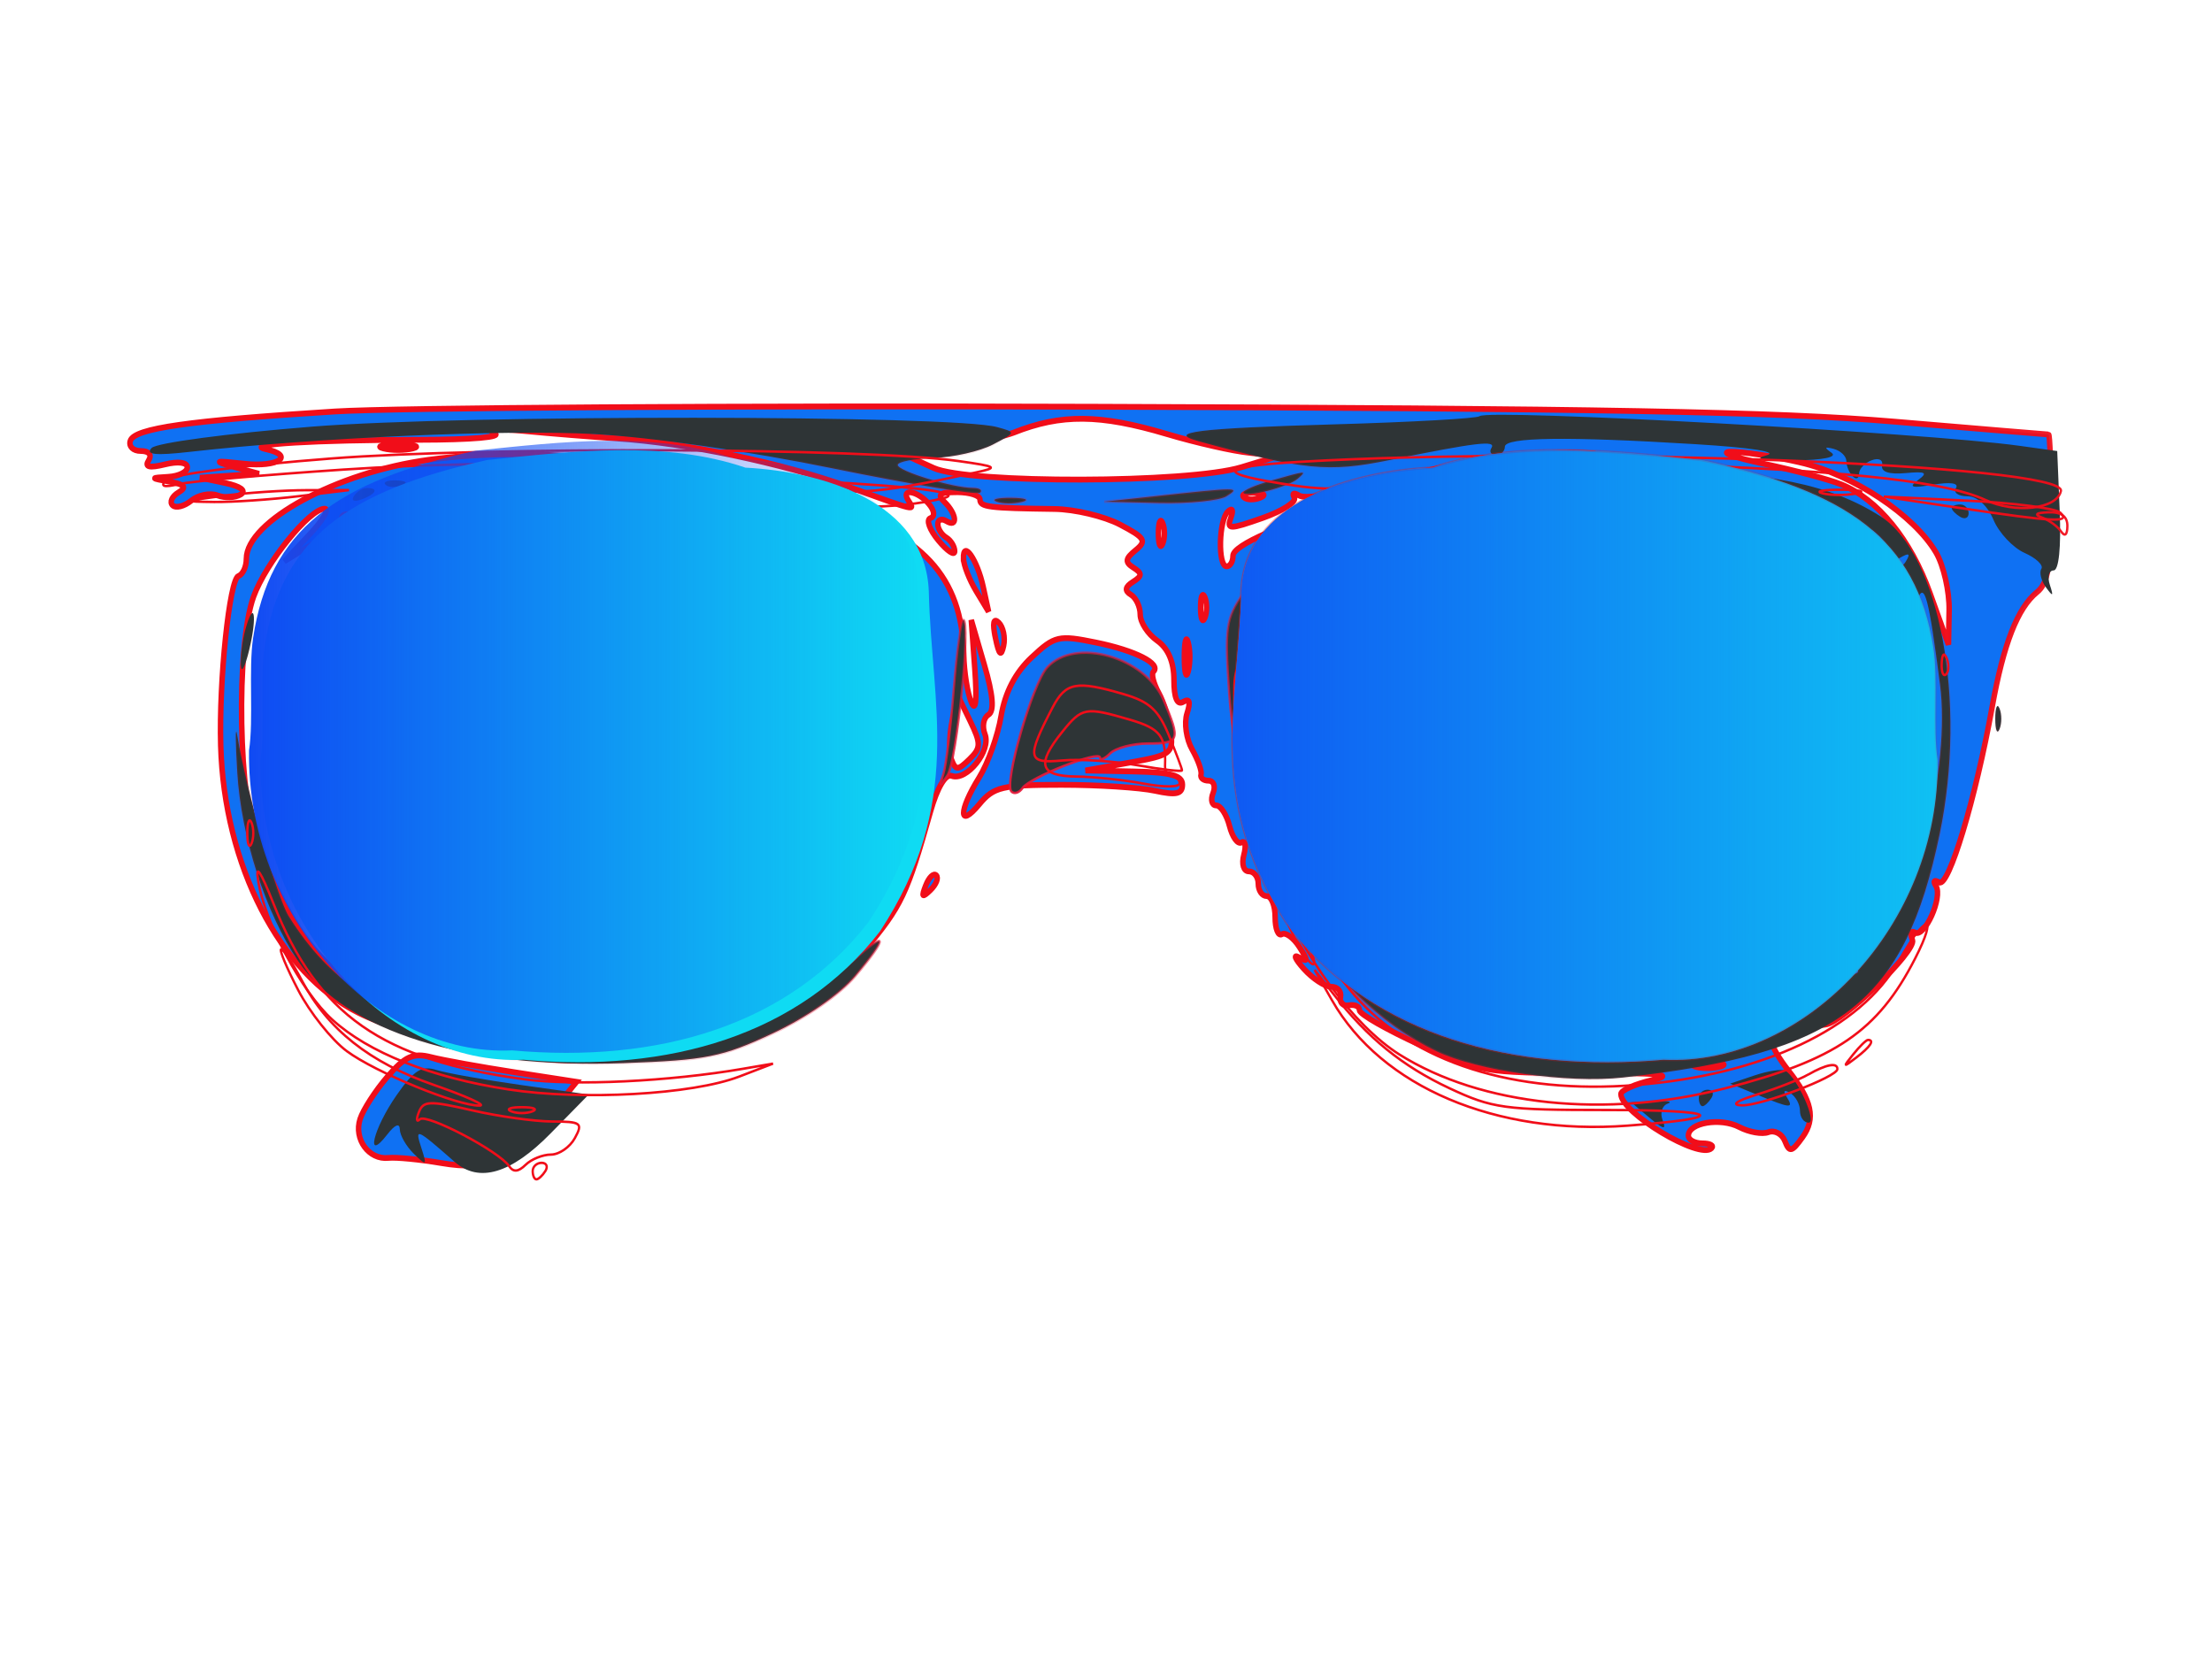
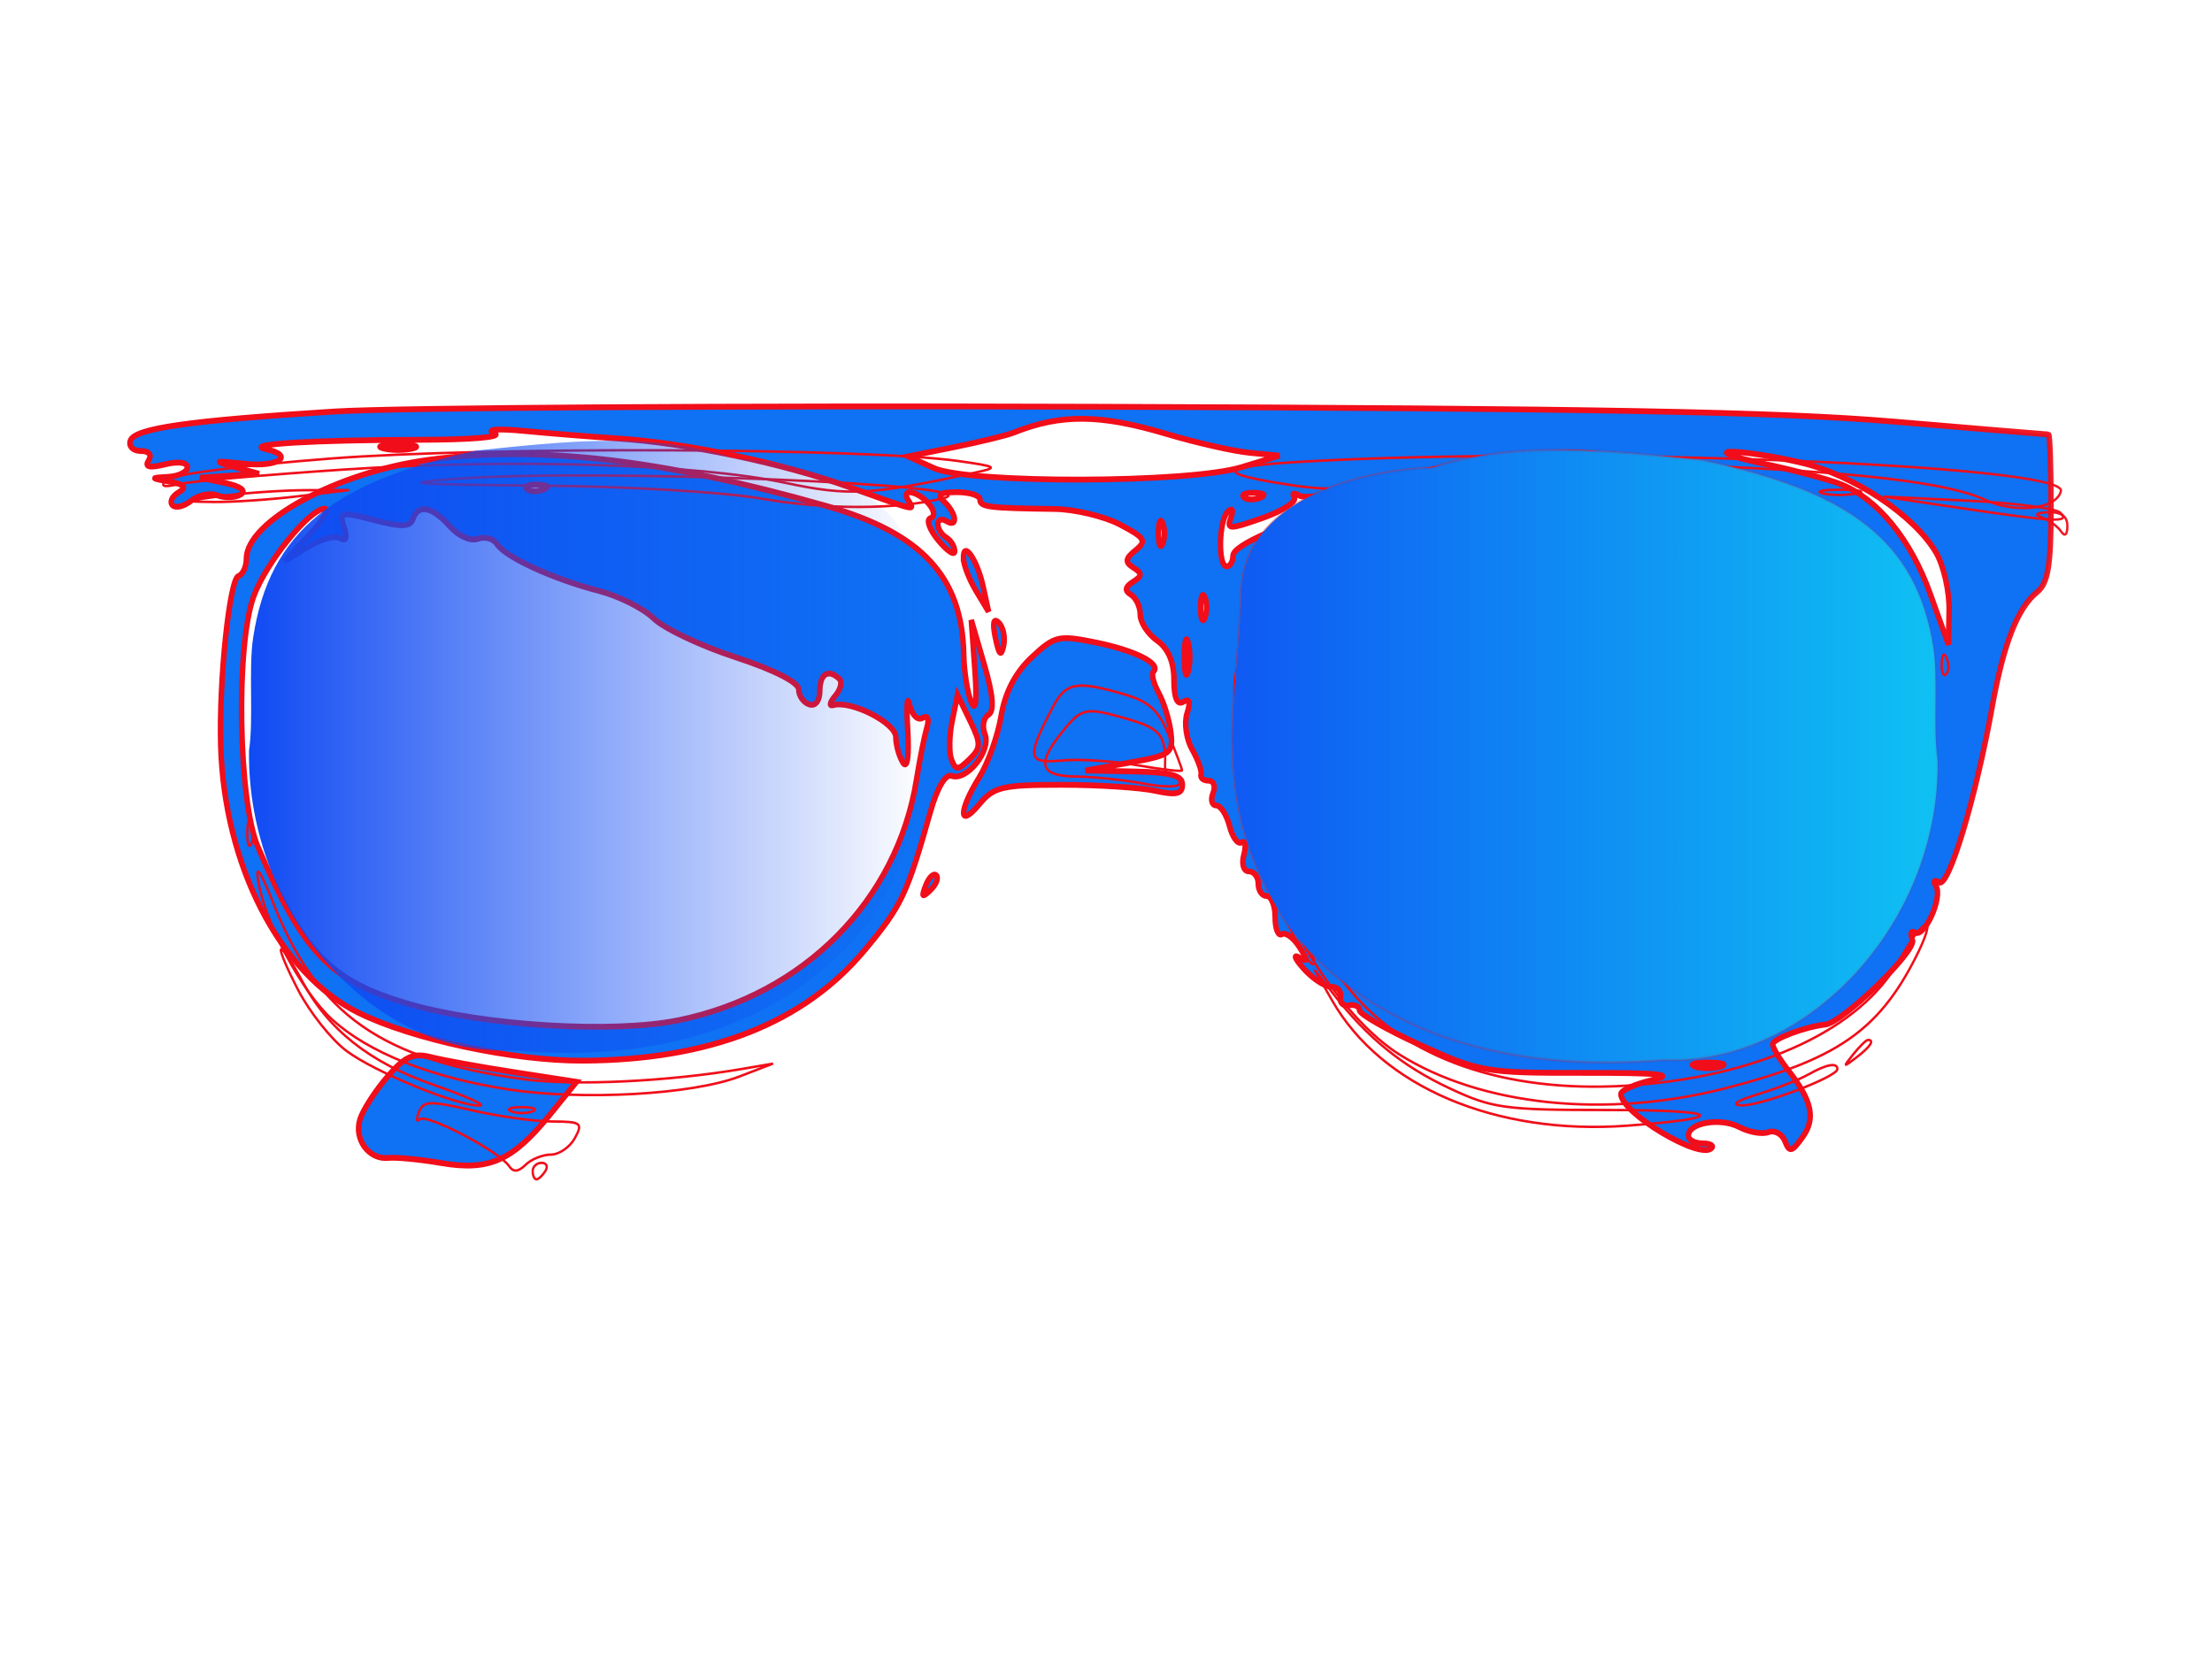
<svg xmlns="http://www.w3.org/2000/svg" xmlns:xlink="http://www.w3.org/1999/xlink" version="1.1" viewBox="0 0 560 420">
  <defs>
    <linearGradient id="a">
      <stop stop-color="#f10d19" offset="0" />
      <stop stop-color="#f10d19" stop-opacity="0" offset="1" />
    </linearGradient>
    <linearGradient id="i" x1="-711.7" x2="-265.44" y1="-130.49" y2="-130.49" gradientTransform="matrix(2.259 0 0 -2.075 1376 1344.3)" gradientUnits="userSpaceOnUse" xlink:href="#a" />
    <linearGradient id="h" x1="-711.7" x2="-265.44" y1="-130.49" y2="-130.49" gradientTransform="matrix(2.259 0 0 -2.075 1316 741.42)" gradientUnits="userSpaceOnUse" xlink:href="#a" />
    <radialGradient id="c" cx="-676.07" cy="-90.569" r="453.37" gradientTransform="matrix(1 0 0 .376 0 -56.525)" gradientUnits="userSpaceOnUse">
      <stop stop-color="#e81839" offset="0" />
      <stop stop-color="#e81839" stop-opacity="0" offset="1" />
    </radialGradient>
    <linearGradient id="g" x1="-711.7" x2="-265.44" y1="-130.49" y2="-130.49" gradientTransform="matrix(2.259 0 0 -2.075 1330.3 767.14)" gradientUnits="userSpaceOnUse" xlink:href="#a" />
    <linearGradient id="f" x1="-711.7" x2="-265.44" y1="-130.49" y2="-130.49" gradientTransform="matrix(2.259 0 0 -2.075 1333.2 778.56)" gradientUnits="userSpaceOnUse" xlink:href="#a" />
    <linearGradient id="b" x1="-711.7" x2="-265.44" y1="-130.49" y2="-130.49" gradientTransform="matrix(2.244 0 0 2.125 399.27 189.69)" gradientUnits="userSpaceOnUse" xlink:href="#a" />
    <linearGradient id="e" x1="-1076.6" x2="-755.66" y1="-107.44" y2="-107.44" gradientTransform="translate(-5.4 -4.2)" gradientUnits="userSpaceOnUse">
      <stop stop-color="#0f4af3" offset="0" />
      <stop stop-color="#0f4af3" stop-opacity="0" offset="1" />
    </linearGradient>
    <linearGradient id="d" x1="-616.18" x2="-280.78" y1="-107.44" y2="-107.44" gradientUnits="userSpaceOnUse">
      <stop stop-color="#0f59f3" offset="0" />
      <stop stop-color="#0f59f3" stop-opacity="0" offset="1" />
    </linearGradient>
  </defs>
  <g transform="translate(0 -632.36)">
-     <path d="m-207.04 347.78c2.749 1.025 7.246 1.025 9.995 0s0.5-1.863-4.997-1.863-7.746 0.838-4.997 1.863z" fill="none" stroke="url(#i)" stroke-width="1.1" />
    <g transform="matrix(.534 0 0 .565 640.78 884.51)">
      <path d="m-1041.2-261.91c-69.545 4.113-94.96 7.542-96.955 13.083-0.914 2.539 1.292 4.617 4.904 4.617 3.917 0 5.424 1.708 3.735 4.232-1.993 2.978 0.306 3.505 7.76 1.776 6.267-1.453 10.592-0.919 10.592 1.308 0 2.07-4.048 3.99-8.996 4.267-8.653 0.484-8.628 0.567 0.648 2.182 7.271 1.266 8.283 2.456 4.114 4.836-3.042 1.736-4.276 4.316-2.744 5.731 1.532 1.416 5.505 0.489 8.829-2.059 3.324-2.548 8.927-3.611 12.451-2.361 3.525 1.25 8.495 1.055 11.046-0.432 2.807-1.637-0.097-3.656-7.357-5.115l-11.994-2.412 27.986-1.748-11.994-3.124c-10.015-2.609-9.19-2.834 4.998-1.366 16.323 1.689 24.408-3.655 9.995-6.607-10.486-2.147 23.447-4.071 72.578-4.116 25.523-0.022 40.438-1.264 35.982-2.995-4.344-1.687 1.827-2.098 14.379-0.956 12.094 1.1 31.884 2.604 43.978 3.343 32.552 1.988 78.267 11.058 109.94 21.812 32.442 11.014 31.186 10.746 27.986 5.963-3.779-5.649 4.39-4.393 9.672 1.488 2.769 3.083 3.091 5.7 0.793 6.464-2.124 0.705-0.4 5.206 3.831 10.002 4.231 4.796 7.693 6.971 7.693 4.835 0-2.137-1.799-4.912-3.998-6.167s-3.998-3.945-3.998-5.976 1.799-2.666 3.998-1.411c5.598 3.196 5.002-3.135-0.8-8.495-3.731-3.447-2.399-4.432 5.997-4.432 5.937 0 10.795 1.486 10.795 3.303 0 3.341 4.011 3.82 35.364 4.224 9.555 0.123 23.503 3.259 30.995 6.969 11.906 5.895 12.842 7.343 7.425 11.496-4.954 3.798-5.156 5.372-1.01 7.847 4.218 2.518 4.174 3.7-0.237 6.328-3.783 2.254-4.085 3.996-1 5.758 2.434 1.389 4.425 5.386 4.425 8.88 0 3.494 3.598 8.749 7.996 11.678 5.248 3.495 7.996 9.561 7.996 17.654 0 8.075 1.528 11.458 4.426 9.803 2.967-1.694 3.553 0.015 1.778 5.183-1.457 4.24-0.368 11.512 2.42 16.16 2.788 4.647 4.687 9.696 4.22 11.22-0.467 1.524 1.142 2.77 3.576 2.77s3.39 2.493 2.124 5.54c-1.266 3.047-0.593 5.54 1.495 5.54s4.922 4.144 6.298 9.208 3.941 8.386 5.7 7.382c1.759-1.004 2.257 1.5 1.106 5.566-1.17 4.135-0.125 7.392 2.372 7.392 2.455 0 4.464 2.493 4.464 5.54 0 3.047 1.799 5.54 3.998 5.54s3.998 4.253 3.998 9.452 1.439 8.63 3.198 7.626 5.49 1.565 8.291 5.709c4.185 6.191 4.15 7.023-0.199 4.666-2.911-1.577-1.865 0.742 2.324 5.154s10.036 8.022 12.994 8.022c2.958 0 4.928 2.078 4.378 4.617-0.55 2.539 1.249 4.201 3.998 3.693 2.749-0.508 4.997 0.493 4.997 2.223s13.043 8.766 28.985 15.633c27.911 12.024 30.764 12.484 76.939 12.417 36.315-0.053 44.32 0.724 32.983 3.201-8.234 1.799-14.97 4.62-14.97 6.269 0 8.412 37.3 29.523 42.947 24.306 1.3-1.201-0.634-2.184-4.299-2.184-3.665 0-6.663-1.55-6.663-3.445 0-5.839 15.227-8.274 24.149-3.863 4.653 2.3 10.869 3.329 13.813 2.285 2.945-1.044 6.465 0.777 7.823 4.047 2.136 5.142 3.261 4.901 8.326-1.78 6.384-8.421 4.592-16.324-6.816-30.061-4.024-4.845-7.316-10.066-7.316-11.603 0-2.392 15.551-7.889 24.994-8.835 8.144-0.816 43.277-33.022 41.276-37.838-1.216-2.927-0.695-4.457 1.157-3.4 4.536 2.59 13.334-15.82 9.967-20.854-1.489-2.226-0.818-2.931 1.518-1.597 4.5 2.569 17.313-37.538 25.17-78.785 5.35-28.087 12.029-44.211 21.236-51.264 5.247-4.02 6.616-11.853 6.616-37.858 0-18.034-0.519-32.789-1.154-32.789-0.635 0-33.468-2.584-72.963-5.743-55.498-4.439-141.74-5.959-379.65-6.693-169.32-0.523-331.23 0.433-359.82 2.124zm394.38 10.089c13.975 3.94 31.705 7.735 39.402 8.433l13.993 1.269-17.991 5.189c-25.039 7.221-129.41 7.458-145.93 0.331l-11.994-5.176 21.989-4.203c12.094-2.312 24.688-5.221 27.986-6.465 22.378-8.444 40.952-8.284 72.542 0.622zm179.33 11.835c-51.074 4.875-147.93 32.875-147.93 42.765 0 2.595-1.349 4.719-2.998 4.719-4.268 0-3.727-20.929 0.637-24.623 2.111-1.787 2.684-0.611 1.366 2.806-2.071 5.369-0.752 5.38 15.059 0.127 9.531-3.166 16.284-7.317 15.008-9.225-1.276-1.908-0.22-2.269 2.348-0.803s14.989-0.138 27.604-3.564c34.238-9.3 76.146-15.78 100.9-15.603 18.249 0.131 16.209 0.709-11.994 3.401zm120.83 0.865c25.224 5.484 54.068 23.54 64.544 40.402 3.591 5.78 6.388 17.439 6.217 25.908l-0.312 15.398-8.683-22.881c-9.195-24.228-24.755-42.296-42.136-48.928-5.789-2.209-22.219-6.353-36.512-9.209-14.293-2.856-21.489-5.299-15.992-5.429 5.497-0.13 20.291 2.003 32.875 4.739zm-256.01 15.901c-2.886 1.067-6.334 0.936-7.663-0.291-1.329-1.227 1.033-2.1 5.247-1.94 4.657 0.177 5.605 1.052 2.416 2.232zm-46.078 20.561c-1.109 2.539-2.017 0.462-2.017-4.617s0.907-7.156 2.017-4.617 1.109 6.694 0 9.234zm19.99 33.241c-1.109 2.539-2.017 0.462-2.017-4.617s0.907-7.156 2.017-4.617c1.109 2.539 1.109 6.694 0 9.234zm35.832 26.778 5.405-14.774-1.369 18.468c-0.753 10.157-0.613 14.728 0.312 10.157 1.278-6.319 4.421-8.31 13.117-8.31 7.529 0 12.06-2.208 13.264-6.464 1.741-6.156 1.85-6.156 2.292 0 0.367 5.108 4.14 6.464 17.988 6.464 13.313 0 17.974 1.554 19.395 6.464 1.043 3.605 10.673 9.574 21.772 13.495 11.376 4.019 21.479 10.342 23.584 14.758 2.025 4.249 8.691 9.929 14.814 12.622 6.123 2.693 21.932 14.75 35.132 26.794 25.683 23.434 31.696 26.187 31.696 14.511 0-10.396 7.45-9.194 12.033 1.941 2.111 5.131 7.014 10.439 10.896 11.797 8.604 3.01 14.662 8.774 16.215 15.427 0.72 3.082-1.109 4.177-4.794 2.87-3.929-1.393-5.239-0.383-3.848 2.965 5.744 13.829-52.57 29.23-102.47 27.062-37.255-1.619-81.873-15.195-78.29-23.821 1.121-2.698-0.277-3.845-3.355-2.754-9.55 3.386-45.384-46.346-39.612-54.975 1.404-2.099 0.743-2.782-1.47-1.519-5.266 3.007-14.073-24.317-10.562-32.769 1.754-4.224 1.185-5.66-1.61-4.064-6.219 3.551-10.664-24.775-5.332-33.979 2.364-4.081 4.632-12.101 5.038-17.821 0.407-5.72 1.552-1.258 2.545 9.914l1.805 20.314 5.405-14.774zm-13.861 12.927c0 5.079 0.907 7.156 2.017 4.617 1.109-2.539 1.109-6.694 0-9.234-1.109-2.539-2.017-0.462-2.017 4.617zm-29.859-15.697c-1.006 3.555-1.828 0.646-1.828-6.464s0.823-10.019 1.828-6.464c1.006 3.555 1.006 9.372 0 12.927zm252.04 177.08c-3.89 0.936-9.287 0.875-11.994-0.137s0.476-1.778 7.073-1.703c6.597 0.075 8.811 0.903 4.921 1.839zm-633.59-277.03c3.848 0.929 10.145 0.929 13.993 0 3.848-0.929 0.7-1.689-6.996-1.689-7.696 0-10.845 0.76-6.997 1.689zm21.481 5.107c-43.439 5.526-86.448 27.595-86.448 44.359 0 3.558-1.686 7.023-3.748 7.7-4.249 1.396-9.289 46.876-8.419 75.969 1.604 53.595 28.023 102.15 65.085 119.62 25.372 11.958 73.639 21.727 106.64 21.584 60.186-0.261 104.74-16.804 133.69-49.64 17.434-19.772 19.94-24.77 31.099-62.034 3.189-10.648 7.146-16.958 10.001-15.946 7.128 2.527 18.866-11.298 15.82-18.632-1.441-3.468-0.715-7.393 1.612-8.722 2.899-1.655 2.289-8.726-1.939-22.456l-6.17-20.04 1.694 22.161c1.061 13.883 0.448 19.402-1.643 14.774-1.835-4.063-3.463-13.673-3.618-21.356-0.703-34.965-19.802-54.467-65.325-66.708-77.62-20.87-136.09-27.275-188.34-20.628zm54.231 13.338c-2.886 1.067-6.335 0.936-7.663-0.291-1.328-1.227 1.033-2.1 5.247-1.94 4.657 0.177 5.605 1.052 2.416 2.232zm-110.95 20.348-11.743 11.791 11.108-6.404c6.109-3.522 13.048-5.295 15.421-3.941 2.802 1.6 3.428-0.116 1.784-4.899-2.394-6.97-1.637-7.142 14.23-3.233 13.062 3.218 17.127 3.11 18.426-0.488 2.471-6.843 9.118-5.618 17.403 3.208 4.162 4.433 9.951 6.901 13.357 5.694 3.306-1.172 7.408-0.106 9.115 2.369 4.039 5.855 26.584 15.631 48.311 20.949 9.471 2.318 21.138 7.86 25.926 12.314 4.788 4.454 22.226 12.277 38.751 17.384 18.34 5.668 30.046 11.304 30.046 14.466 0 2.85 2.249 5.874 4.997 6.72 2.932 0.903 4.997-1.641 4.997-6.156 0-7.606 4.191-9.979 9.294-5.264 1.447 1.337 0.543 4.755-2.009 7.595s-2.986 4.71-0.965 4.153c8.418-2.319 29.665 7.87 29.723 14.254 0.032 3.661 1.583 8.874 3.444 11.585 2.017 2.94 2.898-3.022 2.181-14.774-0.661-10.837-0.283-15.939 0.84-11.338 1.123 4.601 3.905 7.301 6.182 6.001 2.525-1.442 3.307 0.339 2.005 4.562-1.174 3.809-3.359 14.177-4.854 23.04-9.137 54.154-53.344 96.379-112.91 107.85-31.013 5.971-92.192 2.466-127.75-7.318-37.33-10.271-49.983-22.71-71.567-70.354-9.29-20.509-10.562-89.929-2.054-112.16 5.792-15.139 26.554-39.388 33.722-39.388 2.383 0-0.952 5.306-7.411 11.791zm313.07 100.49c-5.426 5.013-6.475 5.042-8.471 0.235-1.253-3.017-1.131-10.788 0.273-17.27l2.551-11.784 5.92 11.549c5.27 10.281 5.24 12.177-0.273 17.27zm-2.83-89.935c0.078 2.946 2.791 9.511 6.029 14.589l5.888 9.234-2.548-11.081c-2.811-12.227-9.6-21.46-9.37-12.743zm15.149 35.547c1.706 7.73 2.711 8.659 3.877 3.581 0.865-3.771-0.171-8.467-2.303-10.437-2.503-2.313-3.061 0.116-1.573 6.856zm17.176 8.72c-7.714 6.81-12.61 15.705-14.486 26.316-1.559 8.816-6.242 21.211-10.407 27.545-9.835 14.955-9.791 23.228 0.064 11.977 6.851-7.822 10.863-8.72 38.98-8.72 17.239 0 37.19 1.205 44.337 2.678 10.097 2.081 12.993 1.463 12.993-2.77 0-4.119-5.607-5.555-22.988-5.887l-22.988-0.439 20.878-3.52c19.56-3.298 20.799-4.149 19.622-13.489-0.691-5.483-3.276-13.455-5.745-17.717-2.469-4.261-3.609-8.561-2.534-9.554 3.816-3.526-8.497-9.444-27.154-13.051-17.815-3.445-19.601-3.058-30.572 6.629zm-50.2 102.21c-2.17 5.264-1.71 5.688 2.238 2.068 2.732-2.506 3.961-5.486 2.73-6.623-1.231-1.137-3.466 0.913-4.968 4.555zm-255.26 85.751c-5.672 6.228-11.486 14.736-12.919 18.907-3.089 8.992 4.14 18.367 13.44 17.427 3.632-0.367 14.932 0.671 25.11 2.307 22.636 3.638 33.747-1.044 51.446-21.68l12.621-14.716-29.293-4.277c-16.111-2.352-33.973-5.405-39.693-6.784-8.472-2.043-12.312-0.408-20.713 8.816z" fill="#0f71f3" stroke="url(#h)" stroke-width="2.6" />
-       <path d="m-1052.1-255.11c-39.855 3.015-73.666 7.265-75.962 9.548-3.023 3.005 1.786 3.48 17.852 1.763 59.429-6.352 150.7-10.155 191.87-7.993 27.394 1.438 73.143 7.657 113.32 15.403 37.059 7.145 68.409 12.039 69.668 10.877 1.258-1.163-0.26-2.123-3.376-2.135-9.623-0.033-35.65-7.567-35.624-10.31 0.011-1.428 7.66-2.831 16.991-3.118 9.332-0.287 21.977-2.987 28.1-5.999 11.078-5.451 11.088-5.489 1.999-7.839-21.137-5.464-253.36-5.604-324.84-0.196zm553.58-4.687c-1.099 1.014-32.234 2.666-69.189 3.671-64.697 1.758-79.634 3.52-64.046 7.551 50.25 12.998 61.38 14.039 90.438 8.458 41.414-7.953 50.822-9.011 48.437-5.444-1.163 1.738-0.209 3.16 2.12 3.16s4.234-1.662 4.234-3.693c0-4.322 29.4-4.7 90.333-1.161 26.966 1.566 39.787 3.488 33.605 5.037-6.44 1.614-1.851 2.415 12.903 2.251 14.162-0.157 21.026-1.482 17.991-3.472-3.555-2.331-3.254-2.801 1.09-1.705 3.298 0.832 5.997 3.313 5.997 5.514s1.349 5.248 2.998 6.771 2.998 1.009 2.998-1.144 2.677-4.863 5.949-6.023c3.42-1.212 5.545-0.22 4.997 2.335-0.609 2.845 3.362 4.067 11.042 3.396 9.659-0.844 10.826-0.236 5.997 3.122-4.71 3.275-3.167 3.718 7.195 2.067 8.179-1.303 12.267-0.72 10.759 1.536-1.339 2.001 1.052 3.638 5.313 3.638 4.761 0 9.579 4.087 12.5 10.601 2.614 5.831 9.231 12.486 14.703 14.79 5.473 2.304 9.068 5.507 7.99 7.119s-0.11 5.345 2.151 8.295c3.352 4.373 3.696 4.17 1.861-1.1-1.238-3.555-0.429-6.464 1.797-6.464 2.467 0 3.589-10.443 2.873-26.743l-1.175-26.744-17.991-2.362c-44.621-5.859-252.23-16.614-255.87-13.256zm-470.71 27.433c6.077 0.849 15.073 0.826 19.99-0.05 4.917-0.877-0.054-1.571-11.049-1.544-10.994 0.029-15.018 0.745-8.941 1.594zm41.924-0.044c4.947 0.88 13.043 0.88 17.991 0 4.947-0.88 0.9-1.601-8.995-1.601-9.895 0-13.943 0.72-8.995 1.601zm329.83 1.526c-7.146 1.906-12.993 4.281-12.993 5.277 0 2.679 21.371-2.453 25.787-6.193 4.354-3.687 4.502-3.698-12.794 0.916zm139.84-2.056c1.236 1.142 15.449 2.722 31.585 3.511 16.136 0.789 29.904 3.003 30.595 4.919 0.691 1.916 5.05 2.567 9.686 1.447 5.733-1.385 7.518-0.674 5.58 2.223-1.731 2.588 1.553 6.048 8.37 8.817 6.171 2.506 12.119 5.456 13.219 6.554 1.099 1.098 7.048 4.048 13.219 6.554s10.105 6.224 8.742 8.261c-1.363 2.037 0.335 4.701 3.773 5.92 3.438 1.219 6.25 4.531 6.25 7.361s2.876 5.145 6.392 5.145c9.381 0 29.59 21.56 29.59 31.567 0 4.744 1.349 9.399 2.998 10.346 1.649 0.946 2.367-7.508 1.595-18.787-0.936-13.685-2.579-18.793-4.936-15.353-2.951 4.305-3.497 4.242-3.313-0.386 0.121-3.047 1.613-8.837 3.317-12.866 3.417-8.081 5.384-1.106 10.762 38.16 5.039 36.787-11.08 97.734-30.631 115.82-5.941 5.495-9.822 10.897-8.624 12.004 1.198 1.107-0.481 2.013-3.731 2.013s-9.774 3.326-14.497 7.391c-4.723 4.065-24.958 11.729-44.966 17.032-31.365 8.312-41.994 9.428-77.124 8.099-34.2-1.294-43.956-3.095-60.735-11.213-37.973-18.373-58.381-42.98-76.691-92.472-10.477-28.319-14.466-78.811-7.947-100.58l3.318-11.081-8.889 12.268c-8.053 11.115-8.666 15.279-6.516 44.322 5.416 73.165 44.019 136.23 98.402 160.76 19.32 8.714 62.386 14.432 88.278 11.722 102.76-10.757 133.52-33.13 150.21-109.25 13.037-59.44 0.032-125.19-28.136-142.24-23.513-14.233-53.537-20.059-103.37-20.059-26.412 0-47.011 0.934-45.775 2.076zm151.01 29.319c2.737 3.047 4.077 5.54 2.978 5.54s-4.239-2.493-6.976-5.54c-2.737-3.047-4.077-5.54-2.978-5.54 1.099 0 4.239 2.493 6.976 5.54zm-3.998 6.992c0 0.798-2.792 2.441-6.205 3.651-3.558 1.261-5.163 0.642-3.762-1.452 2.348-3.51 9.967-5.191 9.967-2.2zm13.993 2.242c-1.359 2.031-4.614 3.668-7.232 3.637-2.861-0.033-2.368-1.486 1.235-3.637 7.681-4.586 9.065-4.586 5.997 0zm-720.56-34.703c1.329 1.227 4.777 1.359 7.663 0.291 3.189-1.179 2.242-2.054-2.416-2.232-4.215-0.16-6.576 0.713-5.247 1.94zm526.65 0.822c0 1.68 5.397 2.322 11.994 1.427 6.597-0.894 11.994-2.269 11.994-3.054 0-0.785-5.397-1.427-11.994-1.427s-11.994 1.374-11.994 3.054zm-541.7 4.291c-1.401 2.094 0.203 2.713 3.762 1.452 6.926-2.455 8.194-5.103 2.443-5.103-2.069 0-4.861 1.643-6.205 3.651zm379.78 0.042-23.988 2.452 25.987 0.564c14.293 0.31 28.686-1.047 31.984-3.016 6.819-4.071 5.848-4.071-33.983 0zm-75.039 2.423c2.707 1.012 8.104 1.073 11.994 0.137 3.89-0.936 1.675-1.764-4.921-1.839s-9.779 0.691-7.073 1.703zm452.85 2.9c0 0.896 1.799 2.656 3.998 3.912s3.998 0.523 3.998-1.629c0-2.151-1.799-3.912-3.998-3.912s-3.998 0.733-3.998 1.629zm-809.03 54.551c-1.349 4.651-2.296 11.781-2.105 15.844 0.19 4.063 1.994 0.903 4.006-7.021 3.898-15.347 2.232-23.077-1.901-8.823zm335.86 26.617c-1.423 17.098-3.623 34.134-4.89 37.858-2.025 5.954-1.791 6.042 1.938 0.732 4.316-6.146 11.189-69.678 7.537-69.678-1.099 0-3.163 13.989-4.585 31.087zm44.343-9.85c-7.052 7.259-20.735 52.212-16.956 55.704 1.342 1.24 3.692 0.526 5.222-1.586 3.464-4.784 36.764-17.142 36.764-13.644 0 1.405 2.159 0.561 4.798-1.877s10.735-4.432 17.991-4.432c14.948 0 15.483-1.422 7.325-19.46-8.784-19.422-41.965-28.27-55.143-14.704zm449.45 23.084c0 5.079 0.907 7.156 2.017 4.617s1.109-6.694 0-9.234-2.017-0.462-2.017 4.617zm-833.45 24.008c1.878 29.115 13.495 63.128 28.886 84.576 22.621 31.524 79.173 48.282 154.26 45.714 39.461-1.35 46.729-2.723 70.762-13.364 15.876-7.03 31.751-17.427 38.98-25.529 16.036-17.973 15.526-21.293-1.056-6.882-40.489 35.186-114.76 48.705-182.39 33.204-42.716-9.79-65.616-24.121-85.016-53.204-5.562-8.339-20.118-56.625-24.456-81.135-0.899-5.079-0.884 2.401 0.032 16.621zm75.47 144.73c-11.085 15.071-14.928 30.429-4.394 17.563 3.683-4.498 5.917-5.351 5.997-2.289 0.07 2.684 3.063 7.593 6.652 10.908 6.034 5.574 6.3 5.375 3.544-2.648-3.154-9.181-2.579-8.954 15.772 6.25 11.581 9.595 26.758 5.337 45.545-12.777l18.04-17.394-31.719-4.205c-17.446-2.313-35.646-5.366-40.446-6.784-7.098-2.097-10.642 0.026-18.99 11.376zm643.84-8.94-11.562 3.678 13.02 5.058c15.845 6.155 17.365 6.243 13.72 0.794-1.767-2.642-1.097-3.262 1.763-1.629 2.539 1.45 4.616 5.03 4.616 7.958 0 2.927 1.845 5.322 4.101 5.322 4.201 0-5.477-20.352-11.069-23.275-1.665-0.87-8.23 0.072-14.589 2.095zm-26.419 10.1c0 2.031 0.793 3.693 1.763 3.693 0.97 0 2.875-1.662 4.234-3.693s0.566-3.693-1.763-3.693c-2.329 0-4.234 1.662-4.234 3.693zm-31.981 1.949c-2e-3 0.056 3.872 3.167 8.608 6.914 6.783 5.365 8.104 5.59 6.222 1.059-1.314-3.163-0.241-6.48 2.384-7.37 2.625-0.89-0.173-1.413-6.219-1.162-6.045 0.251-10.993 0.502-10.995 0.559z" fill="#2e3436" stroke="url(#c)" stroke-width="1.1" />
      <path d="m-1043.2-240.82c-41.633 3.043-75.616 7.196-77.961 9.527-3.02 3.003-1.355 3.525 6.091 1.911 5.636-1.222 40.719-4.144 77.961-6.495 79.442-5.014 167.4-2.507 209.64 5.975 30.024 6.029 40.485 5.489 89.955-4.642 11.067-2.266 10.449-2.664-7.996-5.144-43.876-5.899-223.16-6.581-297.69-1.133zm459.61 1.466c-40.312 2.25-40.937 5.282-2.207 10.711 18.199 2.551 36.026 1.615 75.962-3.987 42.273-5.93 63.571-6.902 112.15-5.118 77.865 2.858 121.21 7.67 138.77 15.405 14.424 6.354 34.107 4.209 36.011-3.925 2.766-11.816-231.29-20.309-360.68-13.087zm224.97 24.552c1.329 1.227 4.777 1.359 7.663 0.291 3.189-1.179 2.242-2.054-2.416-2.232-4.215-0.16-6.576 0.713-5.247 1.94zm126.85 0.461c3.298 1.16 7.319 3.937 8.934 6.172 1.812 2.506 2.961 1.586 2.998-2.401 0.041-4.343-2.891-6.368-8.934-6.172-6.011 0.195-7.006 0.991-2.998 2.401zm-382.34 69.961c-3.44 12.663 7.134 67.047 18.36 94.425 13.044 31.811 37.543 63.304 59.261 76.179 38.862 23.038 97.944 28.811 154.59 15.105 52.117-12.611 72.224-25.595 89.8-57.989 11.422-21.051 4.821-20.145-7.718 1.059-17.831 30.155-64.557 50.987-124.43 55.475-57.764 4.33-105.61-10.037-133.43-40.067-27.16-29.314-50.336-90.196-50.755-133.34-0.223-22.917-1.654-25.653-5.675-10.852zm334.68-4.631c-0.173 3.893 0.771 6.075 2.1 4.848s1.47-4.413 0.315-7.079c-1.276-2.946-2.224-2.071-2.415 2.232zm-421.5 19.699c-12.524 22.744-12.045 25.253 4.541 23.792 8.313-0.732 24.499 0.244 35.967 2.17 11.469 1.926 20.852 2.931 20.852 2.233 0-0.697-2.791-7.712-6.202-15.589-4.971-11.477-9.231-15.159-21.453-18.542-22.427-6.207-27.51-5.312-33.704 5.936zm-381.79 56.326c0 5.079 0.908 7.156 2.017 4.617 1.109-2.539 1.109-6.694 0-9.234-1.109-2.539-2.017-0.462-2.017 4.617zm5.127 21.296c3.228 18.87 20.633 49.739 35.073 62.203 17.248 14.888 47.089 26.081 83.571 31.345 35.09 5.063 87.181 2.32 109.48-5.766l15.992-5.799-13.993 2.281c-35.114 5.724-80.18 7.778-103.95 4.738-67.45-8.629-98.019-28.86-118.87-78.671-6.112-14.604-8.655-18.197-7.309-10.331zm76.198 103.78c-1.33 3.202-1.127 4.628 0.452 3.17 3.056-2.823 37.6 14.295 42.364 20.993 1.977 2.78 4.33 2.598 7.796-0.604 2.73-2.522 8.139-4.586 12.02-4.586 3.881 0 8.981-3.324 11.335-7.387 3.927-6.779 3.034-7.392-10.854-7.445-8.323-0.033-25.385-2.287-37.914-5.011-20.234-4.399-23.051-4.302-25.199 0.868zm53.976 26.361c0 2.031 0.793 3.693 1.763 3.693 0.97 0 2.875-1.662 4.234-3.693 1.359-2.031 0.566-3.693-1.763-3.693s-4.234 1.662-4.234 3.693z" fill="none" stroke="url(#g)" stroke-width="1.1" />
      <path d="m-982.53-231.82c-30.249 2.085-24.197 2.583 37.981 3.128 42.862 0.375 87.412 2.851 105.95 5.888 30.492 4.996 64.304 4.892 85.957-0.265 25.605-6.098-163.78-13.308-229.88-8.751zm463.77 2.511c-4.398 0.63-20.59 2.324-35.982 3.763-27.864 2.606-27.916 2.631-11.994 5.914 10.538 2.173 24.854 1.752 41.979-1.234 14.293-2.492 53.873-5.596 87.956-6.897l61.969-2.365-67.966-0.164c-37.381-0.09-71.564 0.352-75.962 0.982zm-575.71 5.235c-18.913 2.397-19.128 2.543-3.998 2.712 8.796 0.099 26.787-1.058 39.98-2.57l23.988-2.75-19.99 0.037c-10.994 0.022-28.985 1.177-39.98 2.57zm758.57-1.156c3.822 0.924 11.019 0.958 15.992 0.074 4.973-0.883 1.846-1.64-6.95-1.681-8.796-0.041-12.865 0.682-9.042 1.606zm65.014 6.537c45.318 6.378 52.666 6.707 47.723 2.141-2.118-1.957-21.818-4.378-43.778-5.381l-39.927-1.824 35.982 5.064zm-425.5 100.38c-12.425 14.593-10.68 19.79 6.706 19.977 8.246 0.089 22.639 1.527 31.984 3.198 9.437 1.687 16.991 1.615 16.991-0.161 0-1.759-1.599-3.198-3.554-3.198s-3.47-2.078-3.368-4.617c0.534-13.277-2.194-16.685-16.53-20.653-21.232-5.877-22.809-5.61-32.229 5.454zm91.979 39.823c-0.173 3.893 0.771 6.075 2.1 4.848s1.47-4.413 0.315-7.079c-1.276-2.946-2.224-2.071-2.415 2.232zm4.244 13.235c0 3.047 1.546 8.864 3.436 12.927 2.166 4.656 3.436 5.339 3.436 1.847 0-3.047-1.546-8.864-3.436-12.927-2.166-4.656-3.436-5.339-3.436-1.847zm9.834 29.548c2.862 9.88 13.704 26.204 13.424 20.213-0.092-1.976-3.752-9.409-8.133-16.519-5.946-9.65-7.288-10.586-5.291-3.693zm-468.29 33.012c5.502 10.031 15.877 22.359 23.056 27.395 13.583 9.529 52.61 24.64 63.027 24.403 3.299-0.075-6.542-4.257-21.867-9.293-30.396-9.989-50.236-24.869-62.523-46.893-4.25-7.618-8.62-13.851-9.712-13.851-1.092 0 2.517 8.207 8.019 18.238zm490.21 4.717c23.393 38.727 77.696 60.481 139.99 56.081 49.749-3.514 44.952-7.013-9.616-7.013-48.77 0-54.397-0.734-74.73-9.743-22.341-9.899-38.776-22.504-54.953-42.147l-8.976-10.899 8.289 13.721zm247.03 24.137c-4.973 5.858-4.832 5.989 1.51 1.395 6.66-4.825 8.777-7.858 5.487-7.858-0.83 0-3.979 2.909-6.997 6.464zm-21.324 9.043c-4.312 2.311-15.107 6.304-23.988 8.874-10.079 2.917-12.892 4.766-7.483 4.92 8.989 0.256 45.309-12.764 45.309-16.242 0-3.079-5.26-2.148-13.838 2.448zm-614.85 16.488c2.749 1.025 7.246 1.025 9.995 0 2.749-1.025 0.5-1.863-4.997-1.863-5.497 0-7.746 0.838-4.998 1.863z" fill="none" stroke="url(#f)" stroke-width="1.1" />
-       <path d="m-1076.5-105.83c-1.177 73.853 60.178 137.32 124.74 134.4 68.937 5.827 130.7-10.91 168.98-57.524 39.962-57.51 24.375-101.71 23.163-152.15-1.416-40.343-50.357-53.855-86.936-55.637-38.141-12.294-81.714-7.441-122.47-3.416-66.547 13.946-97.775 35.484-105.54 83.909-2.227 13.793 0.294 36.618-1.933 50.411z" fill="#0fdbf3" stroke-width="0" />
      <path d="m-281.35-105.83c1.227 73.853-62.692 137.32-129.95 134.4-71.816 5.827-136.15-10.91-176.04-57.524-41.631-57.51-25.393-101.71-24.13-152.15 1.475-40.343 52.46-53.855 90.567-55.637 39.734-12.294 85.127-7.441 127.58-3.416 69.327 13.946 101.86 35.484 109.95 83.909 2.32 13.793-0.307 36.618 2.013 50.411z" fill="#0fc1f3" stroke="url(#b)" stroke-linecap="round" stroke-linejoin="round" stroke-width="1.1" />
      <path d="m-1081.9-110.03c-1.177 73.853 60.178 137.32 124.74 134.4 68.937 5.827 130.7-10.91 168.98-57.524 39.962-57.51 24.375-101.71 23.163-152.15-1.416-40.343-50.357-53.855-86.936-55.637-38.141-12.294-81.714-7.441-122.47-3.416-66.547 13.946-97.775 35.484-105.54 83.909-2.227 13.793 0.294 36.618-1.933 50.411z" fill="url(#e)" stroke-width="0" />
      <path d="m-281.35-105.83c1.227 73.853-62.692 137.32-129.95 134.4-71.816 5.827-136.15-10.91-176.04-57.524-41.631-57.51-25.393-101.71-24.13-152.15 1.475-40.343 52.46-53.855 90.567-55.637 39.734-12.294 85.127-7.441 127.58-3.416 69.327 13.946 101.86 35.484 109.95 83.909 2.32 13.793-0.307 36.618 2.013 50.411z" fill="url(#d)" stroke="url(#b)" stroke-linecap="round" stroke-linejoin="round" stroke-width="1.1" />
    </g>
  </g>
</svg>